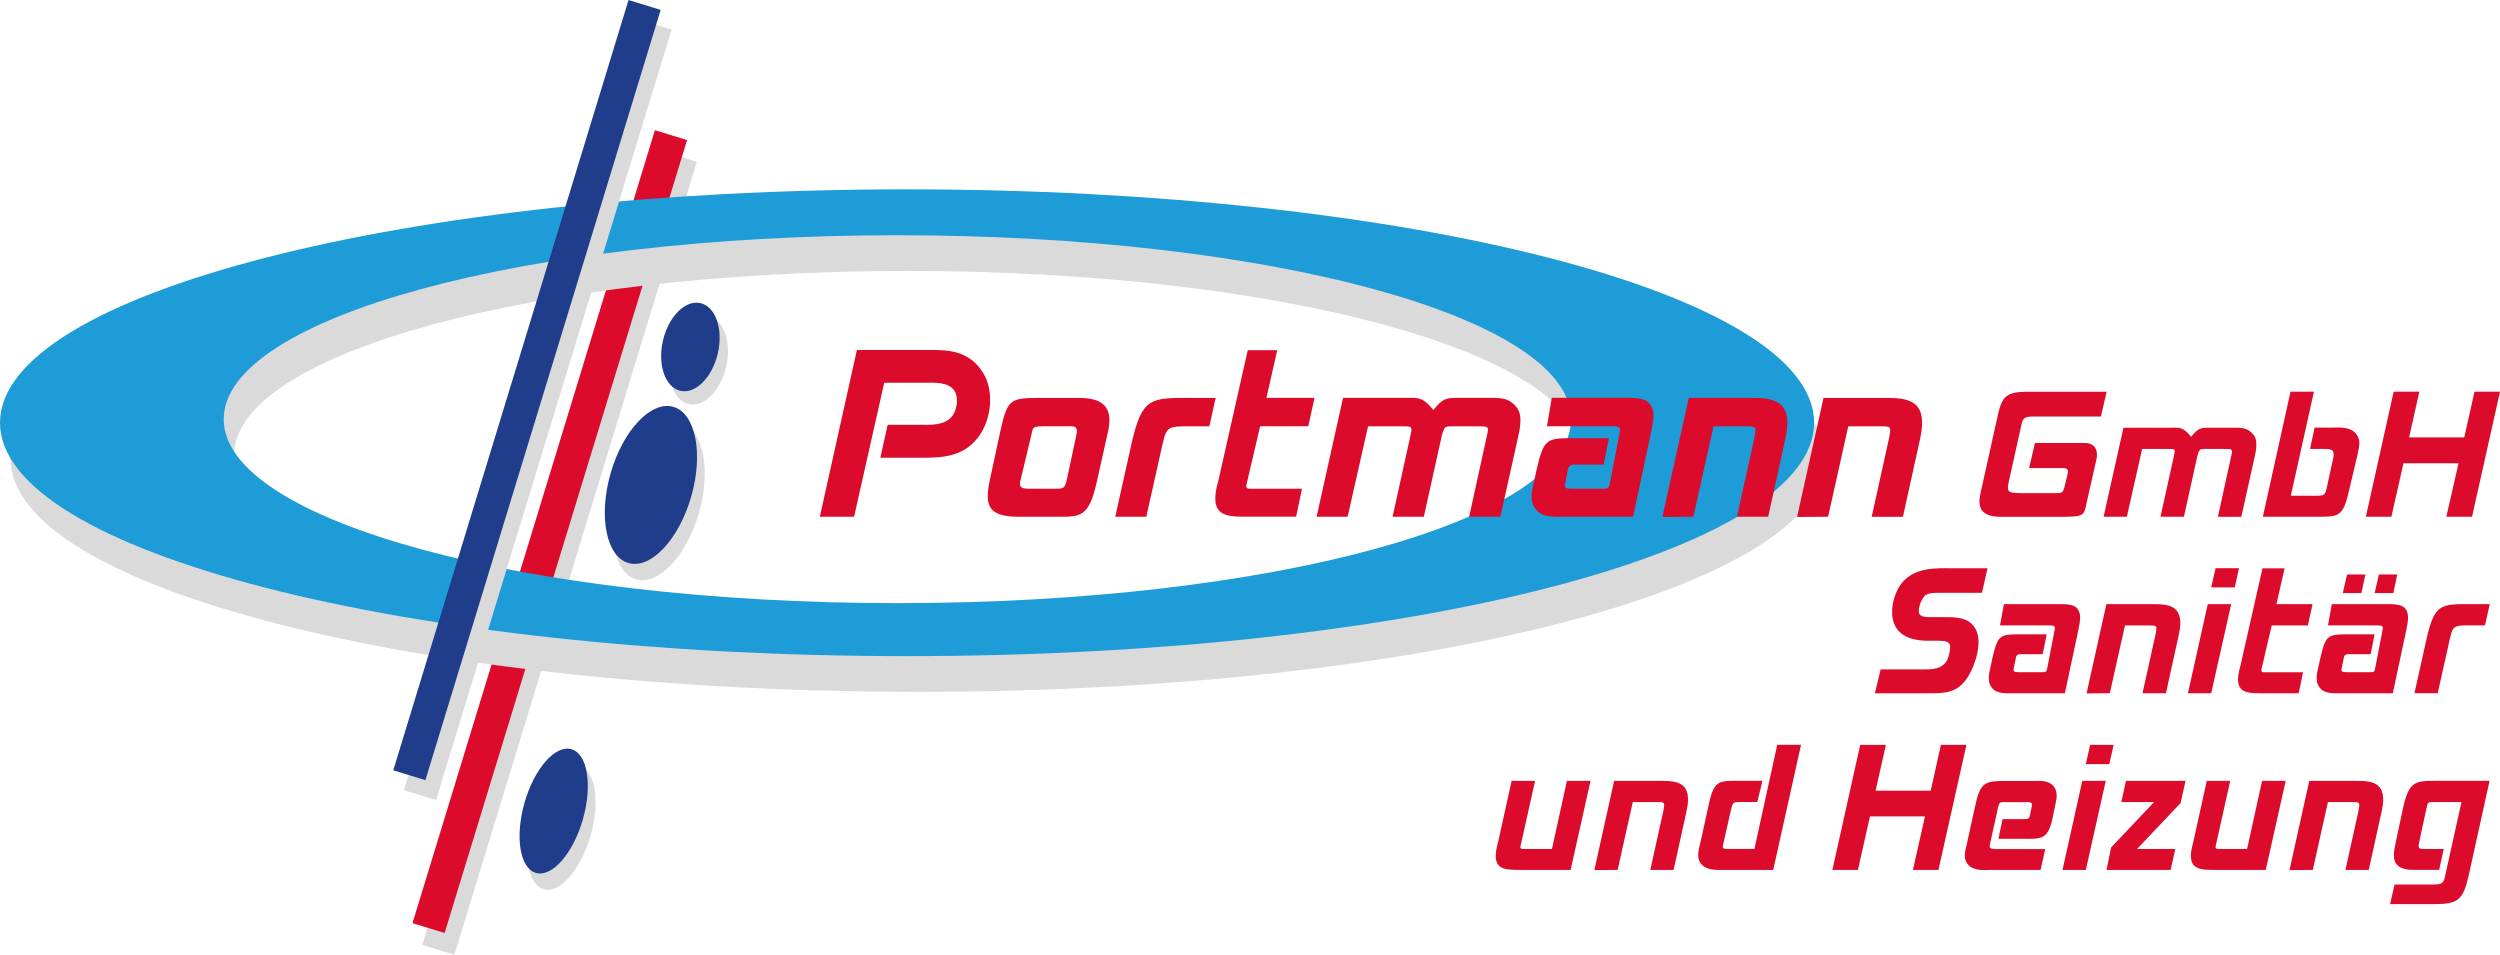
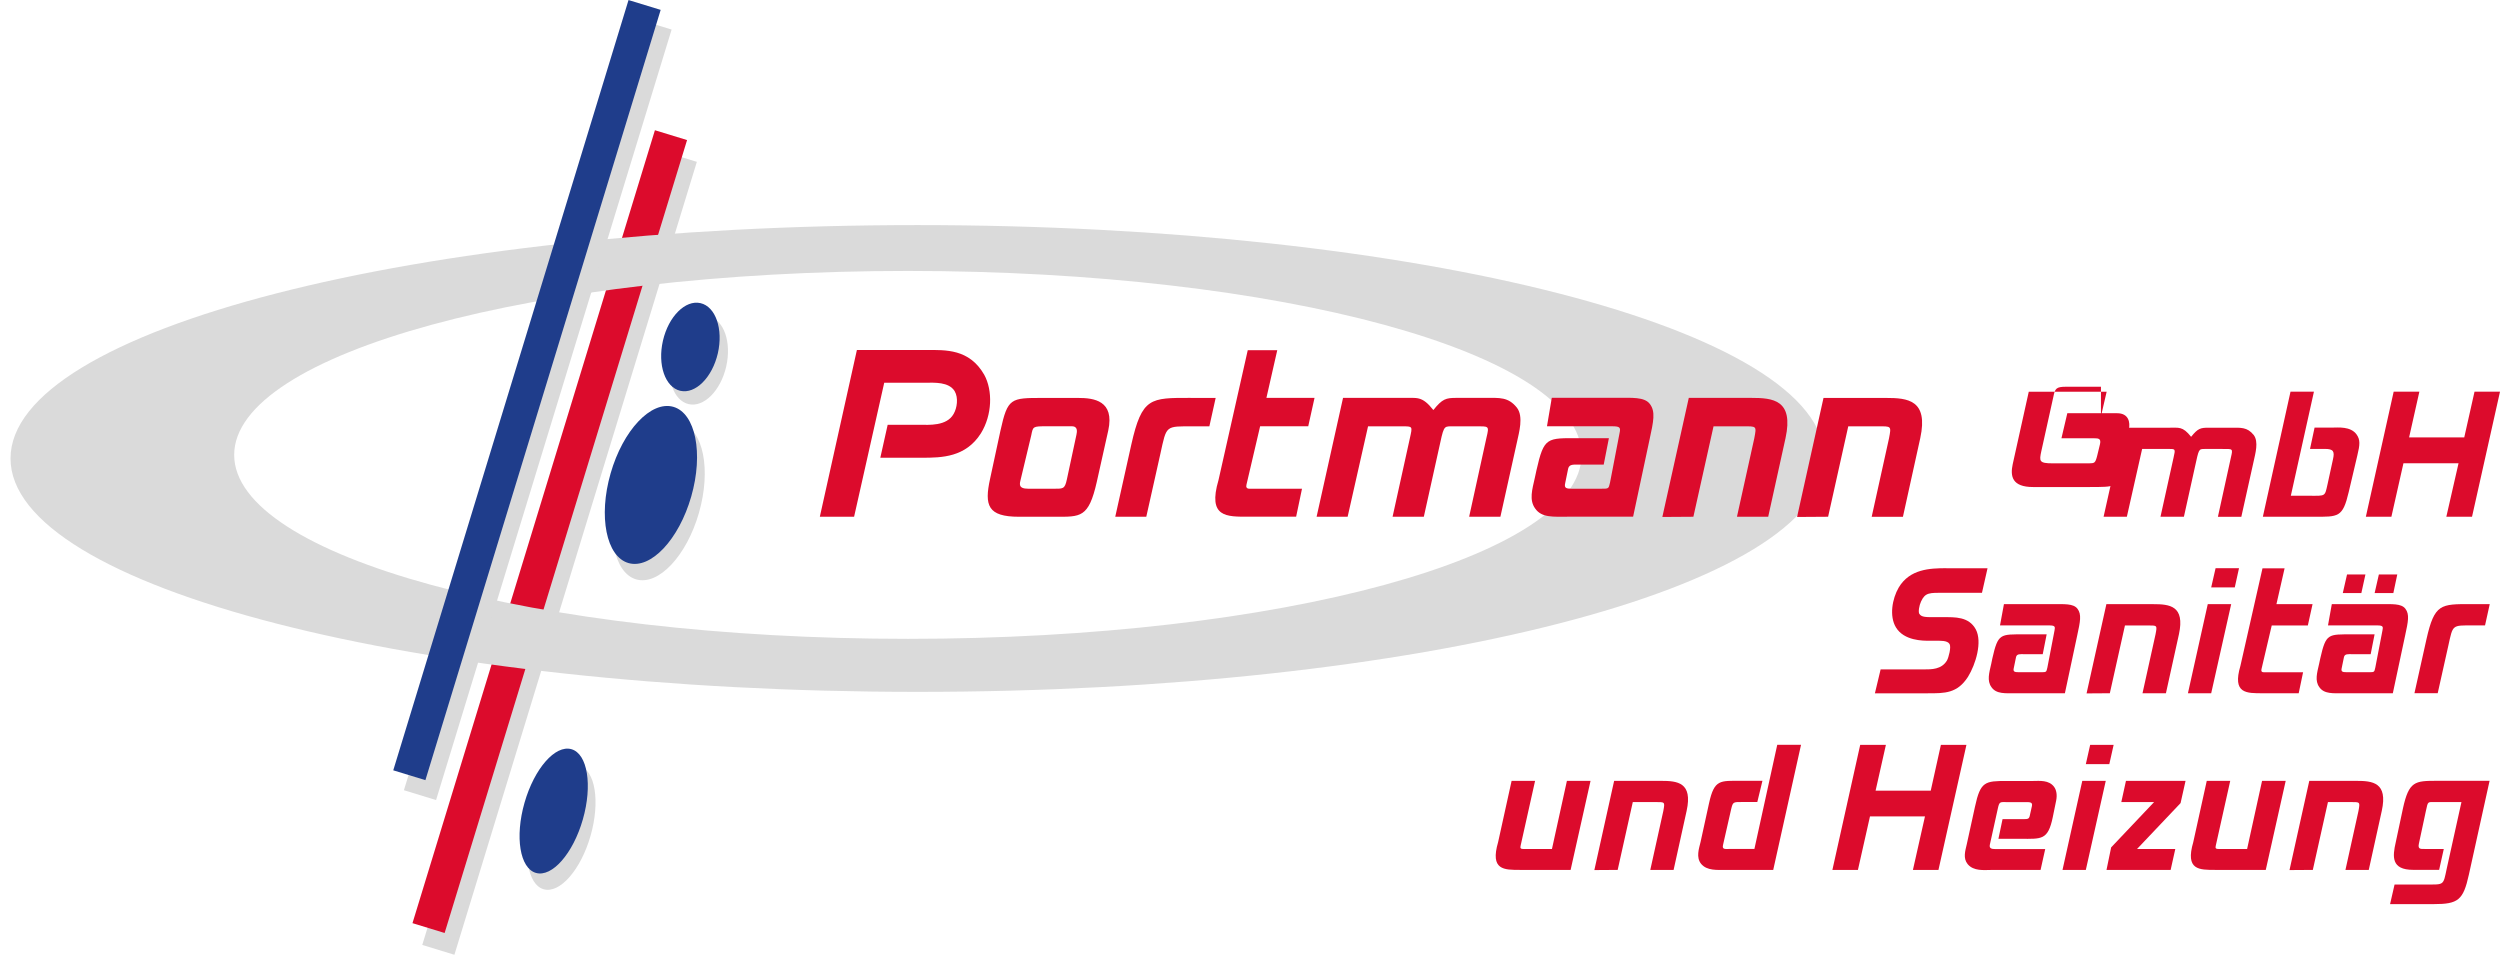
<svg xmlns="http://www.w3.org/2000/svg" version="1.1" id="Ebene_1" x="0px" y="0px" viewBox="0 0 4728.1 1805.7" style="enable-background:new 0 0 4728.1 1805.7;" xml:space="preserve">
  <style type="text/css">
	.st0{fill:#DADADA;}
	.st1{fill:#DC0B2C;}
	.st2{fill-rule:evenodd;clip-rule:evenodd;fill:#DADADA;}
	.st3{fill-rule:evenodd;clip-rule:evenodd;fill:#1E9CD8;}
	.st4{fill:#1F3D8B;}
	.st5{fill-rule:evenodd;clip-rule:evenodd;fill:#DC0B2C;}
</style>
  <path class="st0" d="M1006.6,1549c18.5-64.6,58.3-109.9,88.7-101.2c30.5,8.7,40.1,68.2,21.6,132.8c-18.5,64.6-58.2,109.9-88.7,101.2  C997.7,1673.1,988.1,1613.6,1006.6,1549" />
  <path class="st0" d="M1169.4,926.2c23.4-81.6,76.5-137.9,118.6-125.9c42.1,12.1,57.3,88,33.9,169.6  c-23.4,81.6-76.5,137.9-118.6,125.9C1161.2,1083.7,1146,1007.8,1169.4,926.2" />
  <path class="st0" d="M1269.6,669.4c10.6-45.8,42.4-77.5,71-70.9c28.7,6.6,43.3,49.1,32.8,94.9c-10.6,45.8-42.4,77.5-71,70.9  C1273.7,757.7,1259,715.2,1269.6,669.4" />
  <polygon class="st0" points="1257.1,287.5 1317.9,306.1 859.4,1805.7 798.6,1787.1 " />
  <polygon class="st1" points="1238.6,246.3 1299.4,264.9 840.9,1764.5 780.1,1745.9 " />
  <path class="st2" d="M19.9,867.1c0-243.8,768-441.4,1715.4-441.4c947.4,0,1715.5,197.6,1715.5,441.4c0,243.8-768,441.4-1715.5,441.4  C787.9,1308.5,19.9,1110.8,19.9,867.1 M442.9,860.3c0-192.1,570.4-347.9,1274.1-347.9c703.7,0,1274.1,155.7,1274.1,347.9  c0,192.1-570.4,347.9-1274.1,347.9C1013.3,1208.2,442.9,1052.5,442.9,860.3" />
-   <path class="st3" d="M0,799.5c0-243.8,768-441.4,1715.4-441.4c947.4,0,1715.5,197.6,1715.5,441.4c0,243.8-768,441.4-1715.5,441.4  C768,1240.9,0,1043.3,0,799.5 M423.1,792.8c0-192.1,570.4-347.9,1274.1-347.9c703.7,0,1274.1,155.7,1274.1,347.9  c0,192.1-570.4,347.9-1274.1,347.9C993.5,1140.6,423.1,984.9,423.1,792.8" />
  <path class="st4" d="M992,1518.1c18.5-64.6,58.2-109.9,88.7-101.2c30.5,8.7,40.1,68.2,21.6,132.8c-18.5,64.6-58.2,109.9-88.7,101.2  C983.2,1642.2,973.5,1582.8,992,1518.1" />
  <path class="st4" d="M1253.8,644.2c10.6-45.8,42.4-77.5,71-70.9c28.7,6.6,43.3,49.1,32.8,94.9c-10.6,45.8-42.4,77.5-71,70.9  C1257.9,732.4,1243.3,689.9,1253.8,644.2" />
  <path class="st1" d="M3681,1074.6c-31.1,0-69.2,1.5-90.1,36.6c-12.3,21.2-18.1,54.1-5.2,75.4c15.4,25.5,51.7,25.2,62.4,25.2h9.5  c12,0,25.2-0.9,29.5,6.2c3.4,6.2-1.8,25.5-4.9,31.1c-10.2,17.2-29.5,16.9-43.4,16.9h-82.1l-10.8,45.2h100c32.3,0,55.7,0.3,76-31.1  c14.8-24,27.4-66.1,14.8-89.8c-13.2-24.3-39.4-23.1-61.5-23.1h-14.8c-17.8,0-26.1,0.3-30.4-6.1c-2.5-3.4-0.3-16.3,3.1-23.4  c8-17.5,16-16.6,44.6-16.6h70.7l10.5-46.4H3681" />
  <path class="st1" d="M3782.5,1182.8h92.9c11.1,0,11.7,2.2,10.2,9.5l-13.5,70.1c-2.2,9.2-1.5,8.9-13.8,8.9h-40.3  c-8,0-11.1-0.9-9.5-7.7l4.3-20.9c1.5-6.5,8-5.5,15.4-5.5h35.1l7.4-37.5h-42.1c-45.8,0-49.8-2.1-60.6,45.5l-2.1,10.2  c-4,17.5-8.3,32,0.3,44c9.2,13.5,26.1,11.7,46.7,11.7h92.3l23.4-109.8c5.5-25.5,8.6-39.4,0.3-50.1c-7.7-10.1-25.5-8.6-47.4-8.6  h-91.6L3782.5,1182.8" />
  <path class="st1" d="M3983.7,1142.5l-37.5,168.9l44-0.3l28.6-128.2h41.8c19.4,0,19.4-0.9,16,16.9l-24.6,111.3h44.3l24.6-111.6  c11.7-54.1-17.8-56.9-48.6-56.9H3983.7" />
  <path class="st5" d="M4137.9,1311.1h44l37.8-168.5h-44.3L4137.9,1311.1z M4181.9,1110.9h44.6l8-36.3h-44.3L4181.9,1110.9z" />
  <path class="st1" d="M4237.2,1259.1c-15.7,53.2,11.4,52,42.8,52h67.4l8.3-39.7h-74.4c-4,0-5.2-2.2-4.3-5.8l19.4-82.7h68.3l8.9-40.3  h-68.3l15.4-67.7h-41.8L4237.2,1259.1" />
  <path class="st5" d="M4430.8,1121.6h35.1l7.7-35.1h-34.8L4430.8,1121.6 M4491,1121.6h35.4l7.4-35.1H4499L4491,1121.6z   M4402.8,1182.8h92.9c11.1,0,11.7,2.2,10.1,9.5l-13.5,70.1c-2.1,9.2-1.5,8.9-13.8,8.9h-40.3c-8,0-11.1-0.9-9.5-7.7l4.3-20.9  c1.5-6.5,8-5.5,15.4-5.5h35.1l7.4-37.5h-42.1c-45.8,0-49.8-2.1-60.6,45.5l-2.2,10.2c-4,17.5-8.3,32,0.3,44  c9.2,13.5,26.1,11.7,46.8,11.7h92.3l23.4-109.8c5.5-25.5,8.6-39.4,0.3-50.1c-7.7-10.1-25.5-8.6-47.4-8.6h-91.7L4402.8,1182.8z" />
  <path class="st1" d="M4673.1,1142.5c-56.9,0-68.9-0.9-84,66.1l-22.8,102.4h44l20-89.5c8.9-40.6,6.8-38.7,46.7-38.7h22.8l8.9-40.3  H4673.1" />
  <polygon class="st0" points="1209.4,37.3 1270.2,55.9 824.7,1513.1 763.9,1494.5 " />
  <rect x="235.4" y="706.1" transform="matrix(0.292 -0.956 0.956 0.292 -2.911884e-02 1475.724)" class="st4" width="1523.8" height="63.6" />
  <path class="st4" d="M1154.8,895.3c23.4-81.6,76.5-137.9,118.6-125.9c42.1,12.1,57.3,88,33.9,169.6  c-23.4,81.6-76.5,137.9-118.6,125.9C1146.6,1052.8,1131.4,976.9,1154.8,895.3" />
  <path class="st1" d="M1620.6,661.9l-70.1,315.4h64.8l57-253.5h78.7c15.6,0,43.5-2,54.5,16c7.4,12.7,4.5,32-2,43.1  c-13.1,23.4-47.2,20.5-63.6,20.5h-61.1l-13.9,62.3h79.2c36.9,0,82.4-0.8,111.1-46.3c21.3-34.5,22.6-80.8,6.2-110.7  c-28.3-49.2-73-46.8-109.9-46.8H1620.6" />
  <path class="st5" d="M2035.8,822.2l-18.1,84.5c-4.1,18.9-7,17.6-27.5,17.6h-45.5c-19.7,0-16.4-9.4-14-18.9l19.7-82.4  c3.3-16.4,2.9-16.8,28.3-16.8h48.4C2039.5,806.2,2036.6,817.7,2035.8,822.2 M1892.2,814l-19.7,91.5c-11.1,50.4-4.5,71.8,54.6,71.8  h68.5c48,0,63.2,2.5,78.7-66l21.7-97.2c12.3-56.6-27.5-61.5-56.6-61.5h-67.3C1911.1,752.5,1905.8,752.9,1892.2,814" />
  <path class="st1" d="M2251.6,752.5c-75.9,0-91.9-1.2-112,88.2l-30.4,136.6h58.7l26.7-119.3c11.9-54.1,9-51.7,62.3-51.7h30.3  l11.9-53.7H2251.6" />
  <path class="st1" d="M2304.5,907.9c-20.9,71,15.2,69.3,57,69.3h89.8l11.1-52.9h-99.3c-5.3,0-7-2.9-5.7-7.8l25.8-110.3h91l11.9-53.7  h-91l20.5-90.2h-55.8L2304.5,907.9" />
  <path class="st1" d="M2490,977.3h58.7l38.6-171h64c20.9,0,20.1-0.4,15.2,22.1l-32.8,148.9h59.1l27.9-125.9  c9.8-44.7,9-45.1,24.2-45.1h44.7c26.6,0,27.1-1.6,21.7,21.3l-32.8,149.7h59.1l31.6-142.3c3.3-16,12.7-47.2-0.4-64  c-16.4-20.5-32.8-18.5-59.1-18.5h-55c-20.1,0-26.7,1.6-43.9,23c-21.7-27.5-31.2-22.5-56.2-23H2540L2490,977.3" />
  <path class="st1" d="M2925.7,806.2h123.8c14.8,0,15.6,2.9,13.5,12.7l-18,93.5c-2.9,12.3-2,11.9-18.5,11.9h-53.7  c-10.7,0-14.8-1.2-12.7-10.3l5.7-27.9c2.1-8.6,10.7-7.4,20.5-7.4h46.7l9.8-50h-56.2c-61.1,0-66.4-2.9-80.8,60.7l-2.9,13.5  c-5.3,23.4-11.1,42.7,0.4,58.7c12.3,18,34.9,15.6,62.3,15.6h123l31.2-146.4c7.4-34,11.5-52.5,0.4-66.9c-10.3-13.5-34-11.5-63.2-11.5  h-122.2L2925.7,806.2" />
  <path class="st1" d="M3193.9,752.5l-50,225.2l58.7-0.4l38.1-171h55.8c25.8,0,25.8-1.2,21.3,22.6L3285,977.3h59.1l32.8-148.9  c15.6-72.2-23.8-75.9-64.8-75.9H3193.9" />
  <path class="st1" d="M3448.7,752.5l-50,225.2l58.7-0.4l38.1-171h55.8c25.8,0,25.8-1.2,21.3,22.6l-32.8,148.5h59.1l32.8-148.9  c15.6-72.2-23.8-75.9-64.8-75.9H3448.7" />
-   <path class="st1" d="M3973.4,787.5l10.8-46.7h-147.3c-47.1,0-51.4,10.1-61.2,56.3l-30.4,137.2c-4.9,22.8-1.2,43.1,38.7,43.1h104.9  c53.2,0,52-0.3,57.5-26.8l18.8-83.3c2.2-11.1,0.3-29.5-22.5-29.5h-94.1l-11.1,47.4h62.1c8,0,13.2,0.6,10.8,11.1l-5.2,21.5  c-3.7,14.8-5.2,14.5-15.7,14.8h-68.3c-26.1,0-25.8-4-21.8-22.8l22.8-103c3.1-15.7,5.2-19.1,24.3-19.1H3973.4" />
+   <path class="st1" d="M3973.4,787.5l10.8-46.7h-147.3l-30.4,137.2c-4.9,22.8-1.2,43.1,38.7,43.1h104.9  c53.2,0,52-0.3,57.5-26.8l18.8-83.3c2.2-11.1,0.3-29.5-22.5-29.5h-94.1l-11.1,47.4h62.1c8,0,13.2,0.6,10.8,11.1l-5.2,21.5  c-3.7,14.8-5.2,14.5-15.7,14.8h-68.3c-26.1,0-25.8-4-21.8-22.8l22.8-103c3.1-15.7,5.2-19.1,24.3-19.1H3973.4" />
  <path class="st1" d="M3978.4,977.3h44l28.9-128.3h48c15.7,0,15.1-0.3,11.4,16.6L4086,977.3h44.3l20.9-94.4  c7.4-33.5,6.8-33.8,18.2-33.8h33.5c20,0,20.3-1.2,16.3,16l-24.6,112.3h44.3l23.7-106.7c2.5-12,9.5-35.4-0.3-48  c-12.3-15.4-24.6-13.8-44.3-13.8h-41.2c-15.1,0-20,1.2-32.9,17.2c-16.3-20.6-23.4-16.9-42.1-17.2h-85.8L3978.4,977.3" />
  <path class="st1" d="M4332.5,937.6l43.7-196.8h-44.3l-52.3,236.5h96.6c46.1,0,54.4,1.8,65.8-46.8l16.3-69.2  c4.9-20.3,5.8-29.5-1.5-39.7c-11.4-15.7-34.8-12.9-46.5-12.9h-32.9l-8.6,40.3h28c16.3,0,18.8,4.6,15.4,19.7l-10.1,46.4  c-5.5,24.3-3.4,22.5-33.5,22.5H4332.5" />
  <polygon class="st1" points="4545.5,876.1 4649.7,876.1 4626.6,977.3 4675.2,977.3 4728.1,740.8 4679.9,740.8 4660.5,827.2   4556.2,827.2 4575.6,740.8 4527,740.8 4474.4,977.3 4522.7,977.3 " />
  <g>
    <path class="st1" d="M2963.4,1476.8h44.7l-37.7,168.4h-94.8c-31.3,0-57.8,0.6-42.3-52.6l25.5-115.8h44.4l-27.4,122.8   c-1.2,4.9,0.3,6.1,6.1,6.1h53.2L2963.4,1476.8z" />
    <path class="st1" d="M3189.8,1533.6l-24.6,111.6h-44.1l24.6-111.3c3.3-17.9,3.3-17-16.1-17H3088l-28.6,128.3l-44.1,0.3l37.4-168.7   h88.8C3172.2,1476.8,3201.7,1479.5,3189.8,1533.6z" />
    <path class="st1" d="M3353.6,1645.2h-91.2c-14.6,0-34.4,1.8-45.3-11.6c-9.7-12.2-4-28.6-0.9-41.3l16.1-73.6c10-45,20.7-42,61.1-42   h39.8l-9.7,40.1H3295c-17.3,0-17.6-0.3-21,13.7l-15.2,66.9c-2.4,9.4,3.3,8.2,10.9,8.2h48.3l43.2-197h45L3353.6,1645.2z" />
    <path class="st1" d="M3465.5,1645.2l52.6-236.5h48.6l-19.5,86.6h104.3l19.2-86.6h48.3l-52.9,236.5h-48.3l22.8-101.2h-104   l-22.8,101.2H3465.5z" />
    <path class="st1" d="M3787.3,1549.2h38c10.6,0,12.5,0,14-8.8l3.6-16.1c1.5-7.6-4.3-7.3-12.5-7.3h-14.3c-7.9,0-19.2,0-19.2,0   c-14.6,0-15.5-2.1-18.8,13.4l-14.9,67.5c-1.2,6.7,3.3,7.9,10.6,7.9h94.2l-8.8,39.5h-94.2c-12.2,0-32.5,2.7-43.8-11.2   c-8.8-11.2-4.6-24.3-1.5-37.7l15.5-70.8c10.3-47.7,18.8-48.6,60.5-48.6h49.9c10.9,0,29.8-2.4,39.5,11.6c4,5.5,5.8,14.9,3.6,25.5   l-6.4,31.3c-9.1,44.1-21.3,41-60.8,41h-42L3787.3,1549.2z" />
    <path class="st1" d="M3982.5,1476.8l-37.7,168.4h-44.1l37.4-168.4H3982.5z M3997.4,1408.7l-8.2,36.5h-44.4l8.2-36.5H3997.4z" />
    <path class="st1" d="M4133.4,1476.8l-9.4,42l-82.4,86.9h72.4l-8.8,39.5h-121.3l8.8-42.6l81.2-85.7h-62l8.8-40.1H4133.4z" />
    <path class="st1" d="M4278.1,1476.8h44.7l-37.7,168.4h-94.8c-31.3,0-57.8,0.6-42.3-52.6l25.5-115.8h44.4l-27.4,122.8   c-1.2,4.9,0.3,6.1,6.1,6.1h53.2L4278.1,1476.8z" />
    <path class="st1" d="M4504.5,1533.6l-24.6,111.6h-44.1l24.6-111.3c3.3-17.9,3.3-17-16.1-17h-41.6l-28.6,128.3l-44.1,0.3l37.4-168.7   h88.8C4486.9,1476.8,4516.4,1479.5,4504.5,1533.6z" />
    <path class="st1" d="M4669.2,1654.3c-10.6,48-20.1,55.6-66.3,55.6h-82.7l8.5-37.1h59c35.3,0,32.8,2.4,39.8-30.7l27.7-125.2h-48.9   c-15.2,0-14.3-2.1-18.2,16.1l-13.4,62.6c-2.4,10.9,3.6,10,11.2,10h35.9l-8.8,39.5H4564c-42,0-39.2-25.2-33.1-52l13.7-64.4   c11.2-51.1,22.5-52,63.8-52h100L4669.2,1654.3z" />
  </g>
</svg>